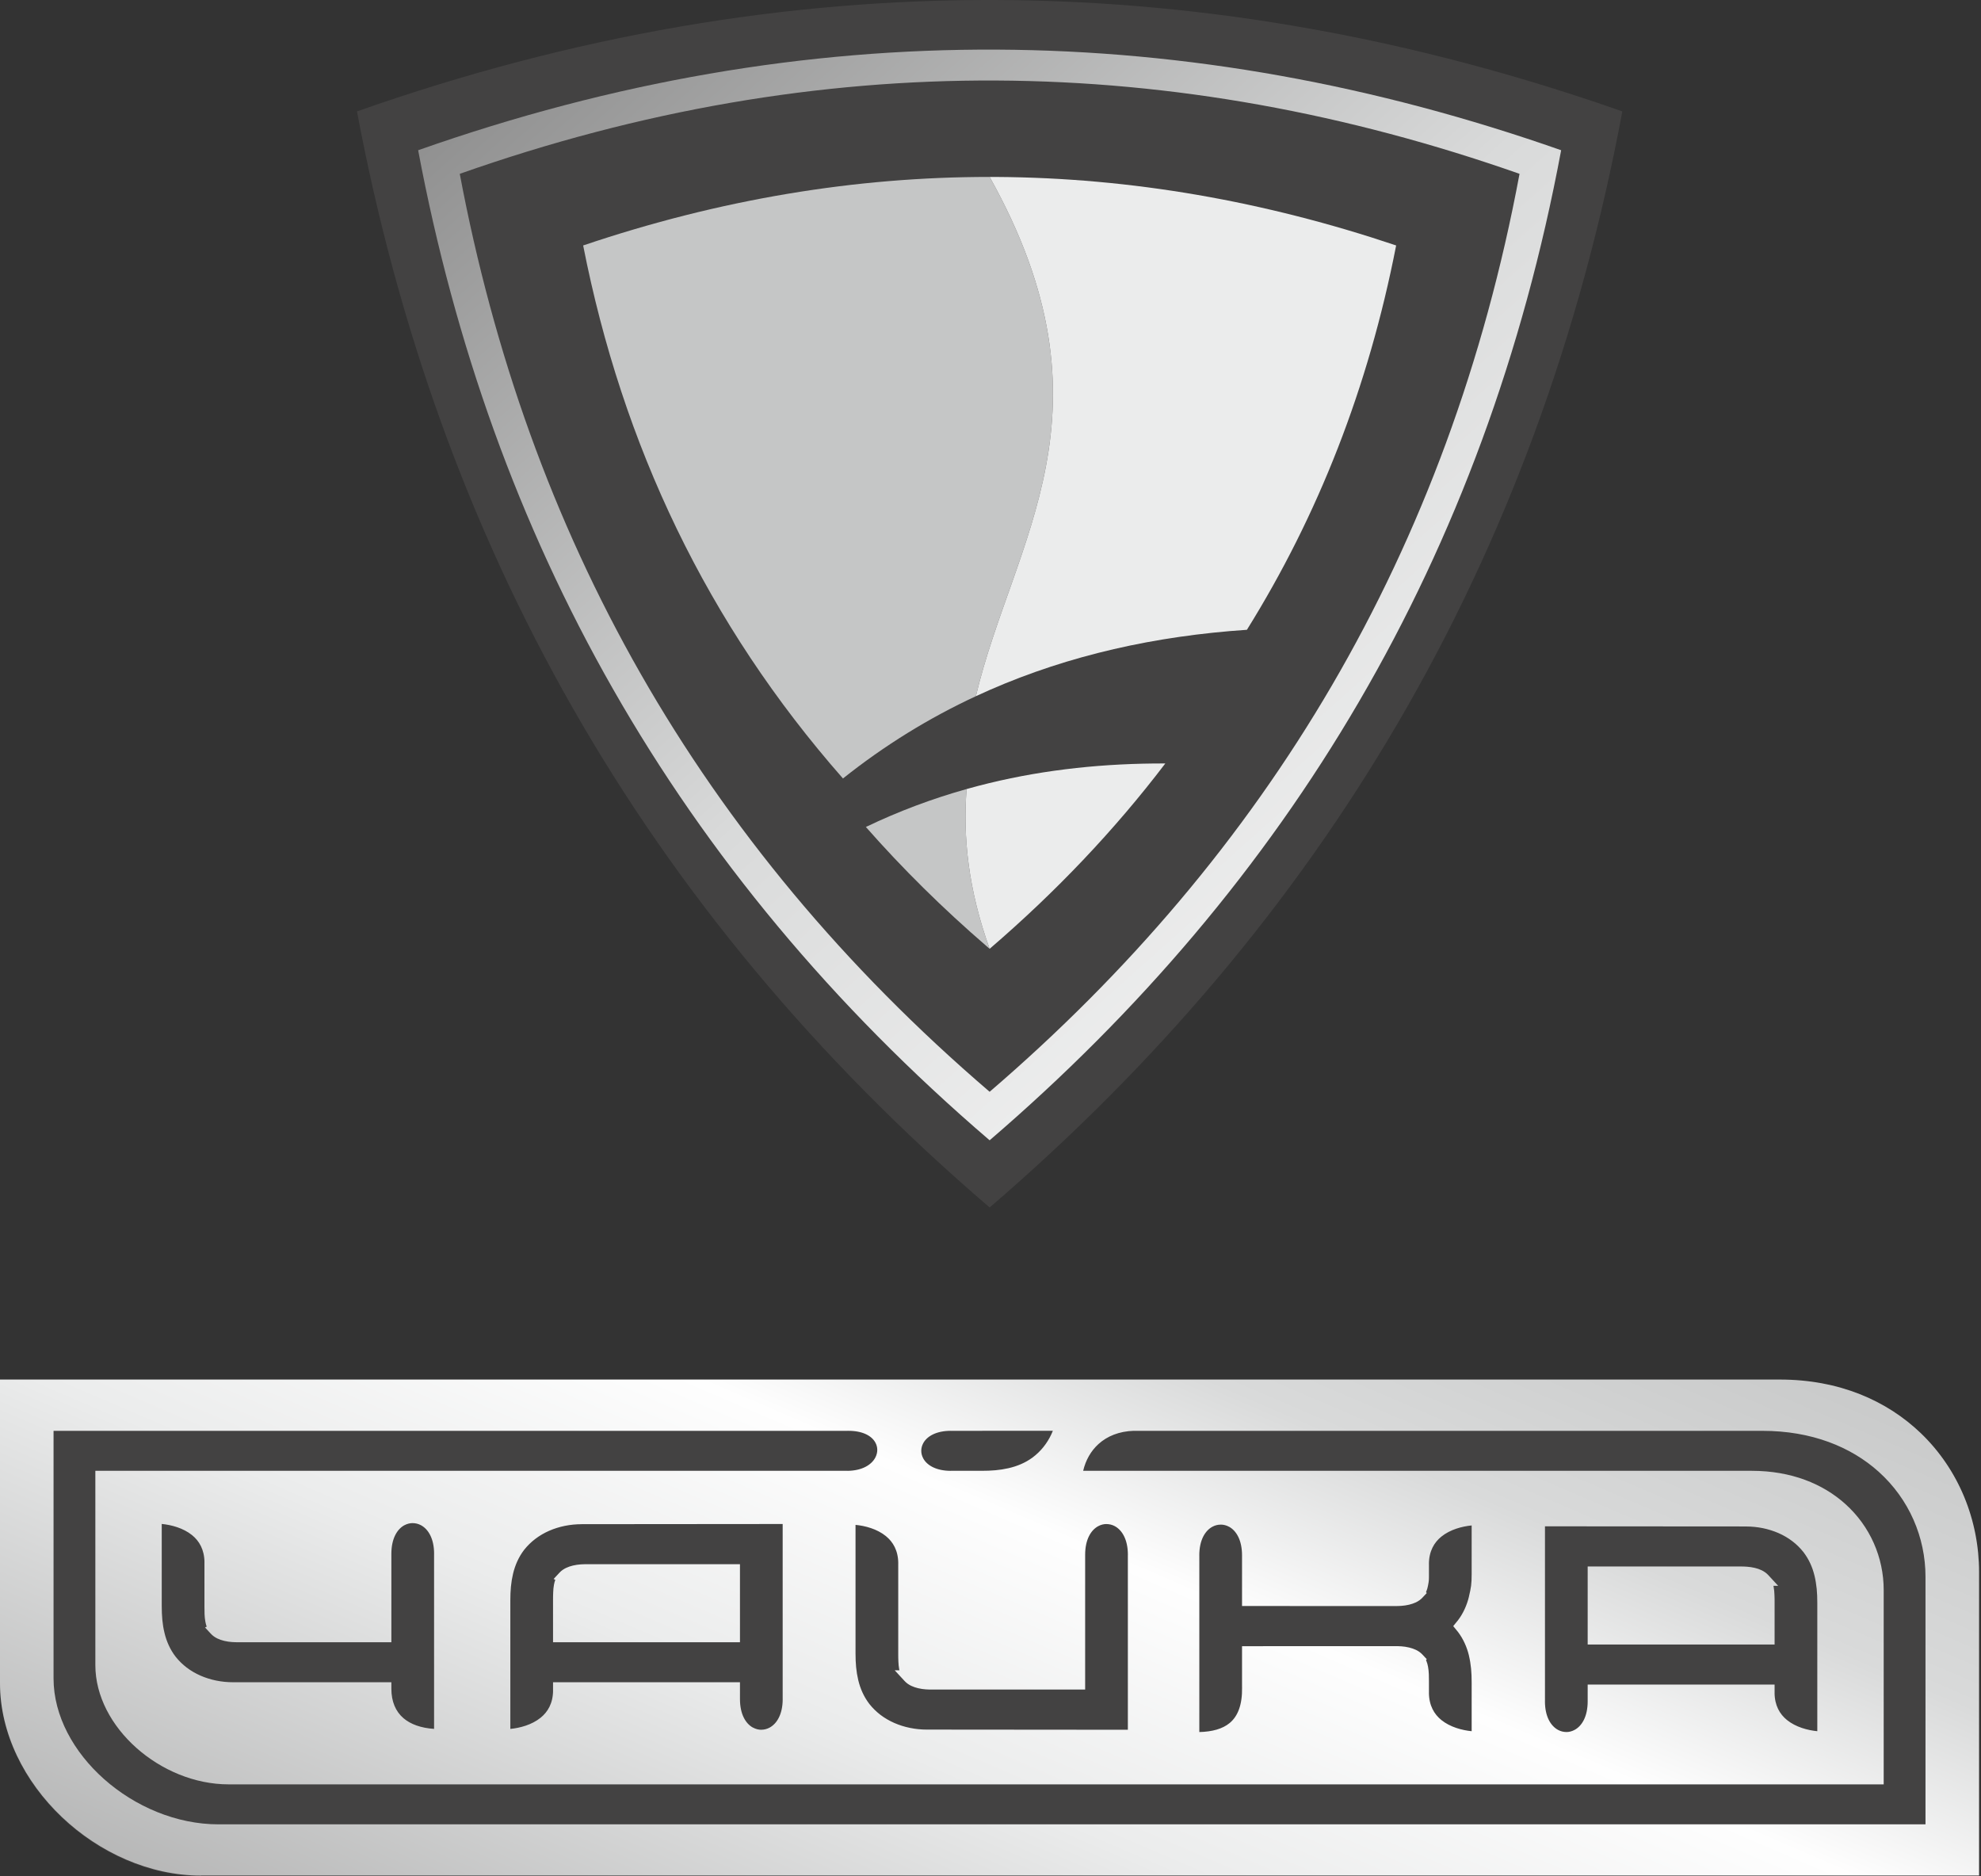
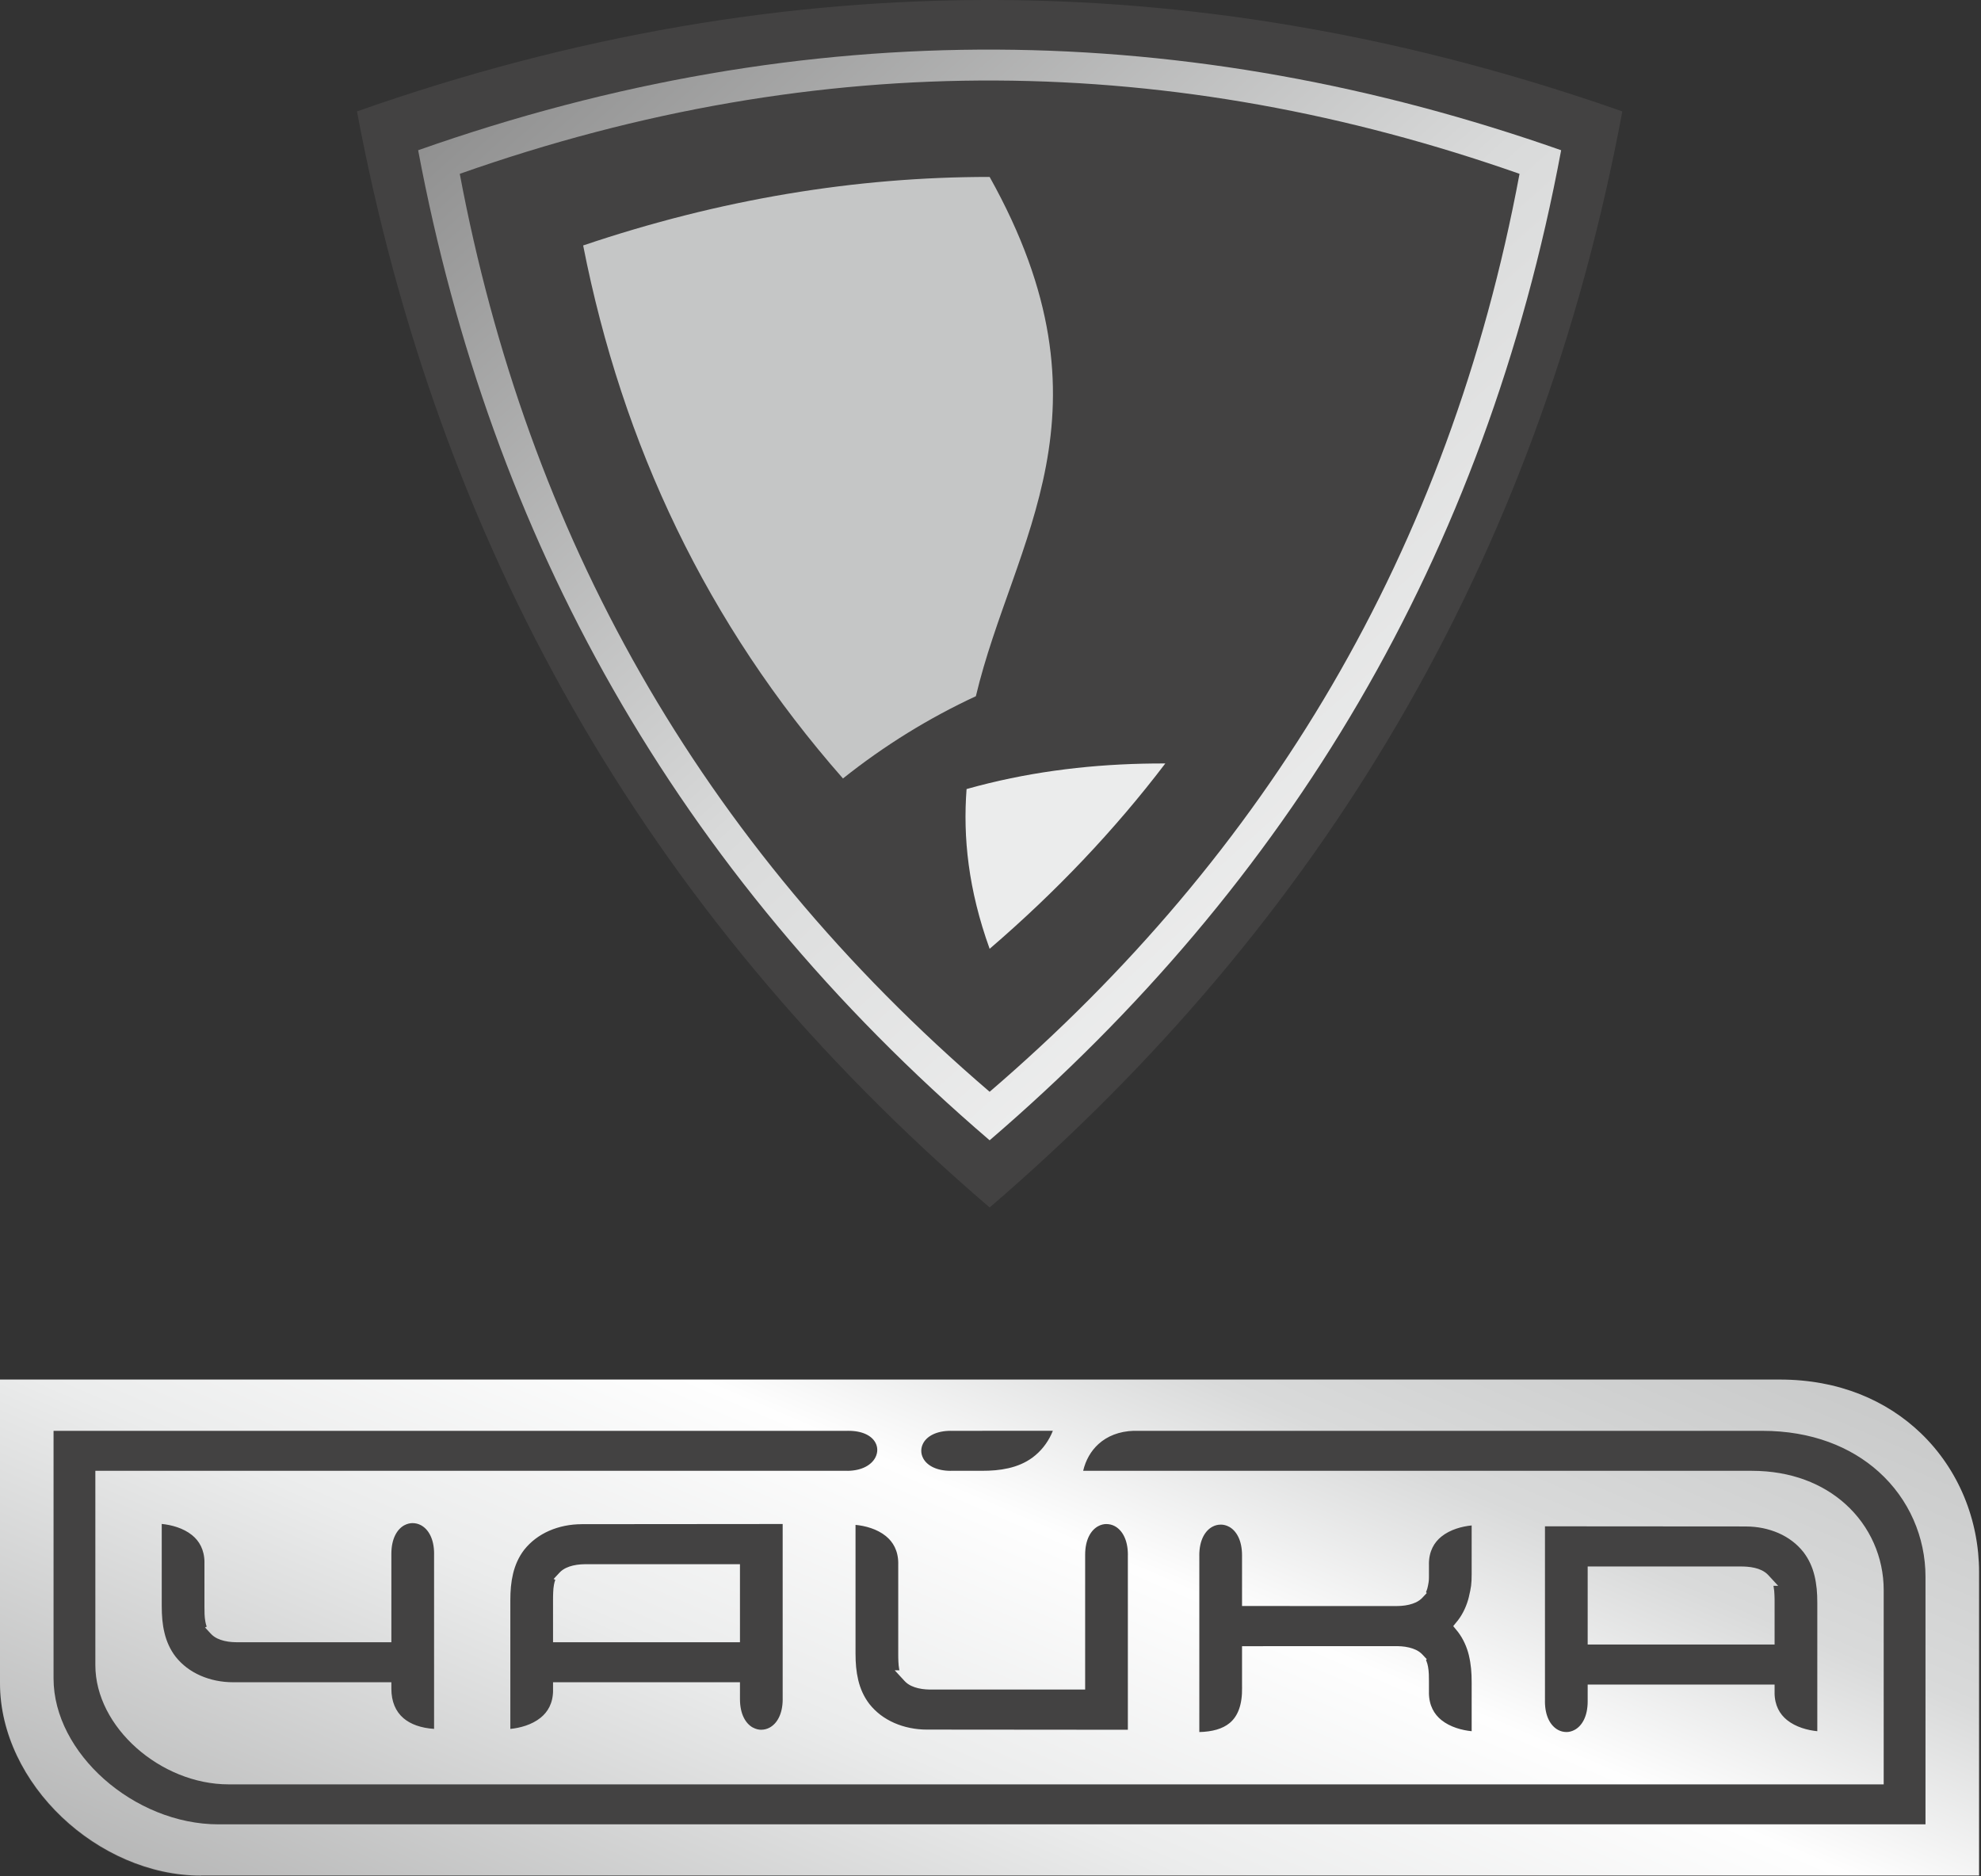
<svg xmlns="http://www.w3.org/2000/svg" width="565" height="535" viewBox="0 0 565 535" fill="none">
  <rect x="0" y="0" width="565" height="535" fill="#333333" stroke="none" />
  <path d="M7.372 393.823H507.698C524.578 393.823 538.225 399.801 547.945 409.124C558.699 419.432 564.516 433.773 564.516 448.603V527.628V534.969H557.144H57.344V535C42.663 535 28.279 528.421 17.642 518.33C7.006 508.239 0 494.53 0 480.214V401.189V393.823H7.372Z" fill="#434242" />
  <path d="M282.255 344.309C376.612 263.282 438.677 160.395 462.706 31.768C345.347 -9.426 225.214 -11.737 101.81 31.768C124.81 154.002 182.879 259.194 282.255 344.309Z" fill="#434242" />
  <path d="M282.254 325.155C367.487 251.958 423.549 159.026 445.255 42.838C339.245 5.627 230.733 3.539 119.26 42.838C140.037 153.252 192.487 248.266 282.254 325.155Z" fill="url(#paint0_linear)" />
  <path fill-rule="evenodd" clip-rule="evenodd" d="M282.255 311.322C361.28 243.459 413.26 157.291 433.386 49.566C335.095 15.061 234.487 13.129 131.129 49.566C150.394 151.933 199.023 240.034 282.255 311.322Z" fill="#434242" />
  <path fill-rule="evenodd" clip-rule="evenodd" d="M282.255 50.452C244.095 50.439 205.465 56.776 166.321 69.99C177.515 126.937 201.637 177.87 240.422 221.982C252.359 212.474 265.021 204.705 278.327 198.523C288.939 153.866 319.732 117.49 282.255 50.452Z" fill="#C5C6C6" />
-   <path fill-rule="evenodd" clip-rule="evenodd" d="M355.631 179.586C375.918 147.008 390.278 110.583 398.194 69.99C360.679 57.383 322.724 50.699 284.293 50.458C283.617 50.452 282.936 50.452 282.255 50.452C319.732 117.49 288.939 153.866 278.327 198.523C279.647 197.904 280.978 197.309 282.31 196.727C305.02 186.797 329.563 181.339 355.631 179.586Z" fill="#EBECEC" />
-   <path fill-rule="evenodd" clip-rule="evenodd" d="M275.675 224.999C265.962 227.725 256.385 231.293 246.951 235.809C257.401 247.678 268.892 259.045 281.467 269.874L282.254 270.555C276.146 253.613 274.635 238.745 275.675 224.999Z" fill="#C5C6C6" />
  <path fill-rule="evenodd" clip-rule="evenodd" d="M282.255 270.555C301.086 254.381 317.831 236.788 332.357 217.702C315.291 217.646 298.503 219.337 282.075 223.32C279.938 223.841 277.807 224.398 275.676 224.999C274.635 238.745 276.147 253.612 282.255 270.555Z" fill="#EBECEC" />
  <path fill-rule="evenodd" clip-rule="evenodd" d="M7.368 393.378H507.629C524.51 393.378 538.153 399.365 547.877 408.712C558.621 419.039 564.442 433.408 564.442 448.263V527.438V534.788L557.074 534.796H57.34V534.821C42.652 534.821 28.273 528.233 17.634 518.116C7.004 508.007 0 494.28 0 479.936V400.761V393.378H7.368Z" fill="url(#paint1_linear)" />
  <path fill-rule="evenodd" clip-rule="evenodd" d="M241.731 408.003H15.273V478.59C15.273 489.241 20.983 499.57 29.646 507.282C38.454 515.107 50.288 520.211 62.299 520.211H549.169V449.624C549.169 438.338 544.478 427.453 535.807 419.66C527.905 412.56 516.678 408.003 502.661 408.003H323.35V407.995C319.185 408.124 315.78 409.517 313.297 411.771C311.129 413.735 309.641 416.368 308.929 419.403H499.636C510.847 419.403 519.889 423.098 526.295 428.854C533.405 435.238 537.247 444.15 537.247 453.392V506.984V508.812H535.411H65.195C55.505 508.812 45.985 504.714 38.907 498.419C31.846 492.139 27.195 483.654 27.195 474.823V421.238V419.403H29.031H241.731V419.411C245.864 419.362 248.517 417.72 249.625 415.675C250.013 414.951 250.208 414.186 250.208 413.437C250.208 412.705 250.013 411.956 249.625 411.28C248.549 409.388 245.961 407.947 241.739 407.995L241.731 408.003ZM123.803 490.191V443.071H123.811C123.811 438.764 122.169 436.051 120.074 434.924C119.33 434.522 118.521 434.32 117.704 434.32V434.312C116.911 434.312 116.095 434.514 115.334 434.924V434.916C113.247 436.051 111.622 438.748 111.622 443.071V466.45V468.286H109.777H67.742C67.37 468.286 66.82 468.277 66.149 468.229C65.494 468.181 64.733 468.084 63.965 467.899C63.302 467.738 62.622 467.513 62.016 467.223C61.32 466.885 60.665 466.442 60.131 465.854L58.481 464.075L58.95 463.842C58.781 463.375 58.659 462.9 58.57 462.409C58.311 461.048 58.311 459.502 58.311 458.182V445.494H58.319C58.295 441.88 56.823 439.4 54.785 437.75C52.261 435.697 48.848 434.819 46.13 434.554V437.315V457.941C46.13 459.349 46.179 460.678 46.3 461.91C46.421 463.173 46.615 464.397 46.907 465.581C47.198 466.828 47.602 468.012 48.128 469.155C48.646 470.282 49.277 471.353 50.053 472.367H50.061L50.11 472.44C51.048 473.615 52.108 474.637 53.248 475.507C54.477 476.441 55.804 477.197 57.171 477.801C58.643 478.445 60.147 478.904 61.636 479.21C63.253 479.54 64.879 479.693 66.432 479.693H109.777H111.622V481.529V481.545C111.622 485.167 112.819 488.025 115.092 489.958C117.13 491.688 120.066 492.743 123.803 492.993V490.191ZM342.059 443.498V456.113V471.248V493.894C345.698 493.806 348.667 493.017 350.722 491.31C353.051 489.378 354.337 486.109 354.248 481.134L354.24 481.11V471.24V469.413H356.084L366.761 469.405V469.397H398.119C398.491 469.397 399.033 469.405 399.704 469.453H399.713C400.368 469.501 401.128 469.606 401.897 469.791C402.552 469.944 403.231 470.169 403.854 470.467C404.533 470.797 405.18 471.24 405.722 471.828L406.927 473.124L406.701 473.349L406.79 473.543C407.024 474.098 407.186 474.686 407.291 475.273V475.281C407.421 475.958 407.486 476.706 407.518 477.455C407.55 478.3 407.55 478.928 407.55 479.5V482.704H407.542C407.566 486.335 409.047 488.806 411.077 490.457C413.608 492.502 417.014 493.387 419.731 493.653V490.891V479.741C419.731 478.333 419.683 477.004 419.561 475.773C419.44 474.549 419.246 473.325 418.955 472.101H418.963C418.664 470.862 418.259 469.67 417.733 468.535C417.216 467.4 416.577 466.329 415.8 465.307L415.776 465.283L415.412 464.832L414.474 463.689L415.412 462.529L415.776 462.087L415.8 462.062C416.577 461.04 417.216 459.961 417.733 458.834C418.259 457.691 418.664 456.508 418.963 455.268H418.955C419.254 454.004 419.456 453.054 419.569 452.168C419.683 451.267 419.731 450.276 419.731 448.892V437.742V434.98C417.014 435.246 413.608 436.124 411.077 438.177C409.047 439.827 407.566 442.298 407.542 445.921H407.55V449.125C407.55 449.785 407.55 450.172 407.518 450.615C407.486 451.017 407.421 451.412 407.291 452.088C407.186 452.684 407.024 453.271 406.79 453.819L406.701 454.02L406.936 454.245L405.73 455.533C405.197 456.121 404.541 456.564 403.854 456.902C403.239 457.192 402.56 457.417 401.897 457.578C401.128 457.763 400.368 457.86 399.713 457.908C399.041 457.957 398.491 457.965 398.119 457.965H367.853V457.957L356.084 457.949H354.24V456.121V443.498C354.24 439.175 352.614 436.478 350.527 435.343V435.351C349.767 434.94 348.958 434.739 348.157 434.739V434.747C347.34 434.747 346.532 434.948 345.788 435.351C343.693 436.478 342.051 439.191 342.051 443.498H342.059ZM440.64 435.23V485.135H440.632C440.632 489.442 442.273 492.147 444.368 493.282C445.112 493.685 445.921 493.886 446.738 493.886V493.894C447.531 493.894 448.348 493.685 449.1 493.274C451.195 492.147 452.821 489.45 452.821 485.135V482.181V480.353H454.665H504.287H506.131V482.181V482.704H506.123C506.147 486.327 507.619 488.806 509.658 490.457C512.181 492.502 515.595 493.387 518.312 493.653V490.891V457.031C518.312 455.622 518.264 454.302 518.142 453.07C518.013 451.806 517.819 450.574 517.536 449.391C517.236 448.151 516.84 446.96 516.314 445.825C515.805 444.714 515.158 443.635 514.373 442.596L514.341 442.556L514.333 442.548C513.386 441.357 512.327 440.334 511.194 439.473C509.973 438.539 508.638 437.774 507.271 437.17C505.799 436.534 504.287 436.067 502.807 435.761C501.189 435.431 499.555 435.278 498.01 435.278V435.27L440.64 435.23ZM506.131 456.797V467.11V468.938H504.287H454.665H452.821V467.11V448.521V446.686H454.665H496.692C497.072 446.686 497.622 446.694 498.294 446.75C498.949 446.799 499.701 446.895 500.469 447.08C501.132 447.233 501.812 447.459 502.427 447.757C503.122 448.095 503.777 448.538 504.311 449.117L507.15 452.193H505.8L505.872 452.563V452.571C506.002 453.247 506.066 453.996 506.091 454.745C506.131 455.59 506.131 456.218 506.131 456.797ZM321.676 493.242V443.337H321.684C321.684 439.022 320.042 436.317 317.948 435.182C317.211 434.787 316.394 434.586 315.577 434.586V434.578C314.785 434.578 313.968 434.779 313.216 435.19C311.129 436.317 309.495 439.014 309.495 443.337V479.943V481.778H307.651H265.624C265.244 481.778 264.694 481.77 264.022 481.722C263.359 481.674 262.607 481.577 261.847 481.392C261.183 481.231 260.504 481.013 259.889 480.716C259.194 480.377 258.538 479.935 258.005 479.347L255.174 476.28H256.516L256.444 475.901C256.314 475.233 256.258 474.476 256.225 473.728C256.185 472.874 256.185 472.254 256.185 471.675V445.76H256.193C256.169 442.137 254.697 439.666 252.658 438.016C250.135 435.963 246.721 435.077 244.004 434.819V437.573V471.441C244.004 472.842 244.052 474.17 244.174 475.402C244.295 476.666 244.497 477.89 244.78 479.081C245.08 480.321 245.476 481.513 246.001 482.648C246.519 483.775 247.166 484.854 247.943 485.876L247.975 485.916C248.913 487.1 249.981 488.122 251.121 489C252.351 489.933 253.677 490.69 255.044 491.294C256.516 491.938 258.021 492.405 259.509 492.703C261.127 493.041 262.761 493.194 264.305 493.194L321.676 493.242ZM223.225 484.483V434.57L165.854 434.618V434.626C164.309 434.626 162.675 434.779 161.058 435.109C159.569 435.415 158.065 435.874 156.593 436.518C155.226 437.122 153.899 437.887 152.67 438.821C151.53 439.69 150.47 440.712 149.532 441.888L149.475 441.96C148.699 442.975 148.068 444.045 147.55 445.172C147.032 446.308 146.628 447.491 146.329 448.739C146.046 449.93 145.843 451.154 145.722 452.41C145.601 453.642 145.552 454.97 145.552 456.379V490.239V493.001C148.27 492.735 151.683 491.849 154.207 489.797C156.245 488.146 157.717 485.675 157.741 482.052H157.733V481.529V479.693H159.577H209.199H211.044V481.529V484.483C211.044 488.798 212.669 491.503 214.756 492.63L214.764 492.622C215.517 493.033 216.333 493.242 217.126 493.242V493.234C217.943 493.234 218.752 493.033 219.496 492.63C221.591 491.495 223.233 488.79 223.233 484.483H223.225ZM157.733 466.45V456.137C157.733 455.566 157.733 454.93 157.774 454.092C157.798 453.336 157.863 452.587 157.992 451.911C158.081 451.428 158.202 450.945 158.372 450.478L157.903 450.244L159.553 448.465C160.087 447.877 160.742 447.435 161.438 447.097C162.053 446.799 162.732 446.581 163.395 446.42C164.155 446.235 164.916 446.139 165.571 446.09H165.579C166.25 446.042 166.8 446.034 167.172 446.034H209.199H211.044V447.869V466.45V468.286H209.199H159.577H157.733V466.45ZM300.282 407.995H280.935H280.749V407.987L280.151 407.995V408.003H275.872H271.164V407.995C267.007 408.011 264.419 409.541 263.335 411.489C262.947 412.197 262.753 412.954 262.753 413.695C262.753 414.444 262.947 415.2 263.335 415.893V415.901C264.427 417.865 267.031 419.403 271.164 419.411V419.403H275.872H279.908C281.331 419.403 282.666 419.354 283.904 419.242C285.157 419.129 286.387 418.936 287.6 418.662C288.862 418.372 290.059 417.994 291.199 417.495C292.324 417.012 293.407 416.4 294.443 415.651L294.483 415.627V415.619C295.688 414.725 296.715 413.711 297.581 412.64C298.519 411.481 299.28 410.225 299.878 408.937C300.016 408.639 300.153 408.317 300.282 407.995Z" fill="#434242" />
  <defs>
    <linearGradient id="paint0_linear" x1="119.26" y1="14.142" x2="661.279" y2="623.07" gradientUnits="userSpaceOnUse">
      <stop stop-color="#898989" />
      <stop offset="0.278" stop-color="#D9DADA" />
      <stop offset="0.561" stop-color="#FEFEFE" />
      <stop offset="0.78" stop-color="#D9DADA" />
      <stop offset="1" stop-color="#898989" />
    </linearGradient>
    <linearGradient id="paint1_linear" x1="178.942" y1="705.567" x2="386.212" y2="222.928" gradientUnits="userSpaceOnUse">
      <stop stop-color="#898989" />
      <stop offset="0.42" stop-color="#EBECEC" />
      <stop offset="0.561" stop-color="#FEFEFE" />
      <stop offset="0.671" stop-color="#D9DADA" />
      <stop offset="1" stop-color="#B2B3B3" />
    </linearGradient>
  </defs>
</svg>